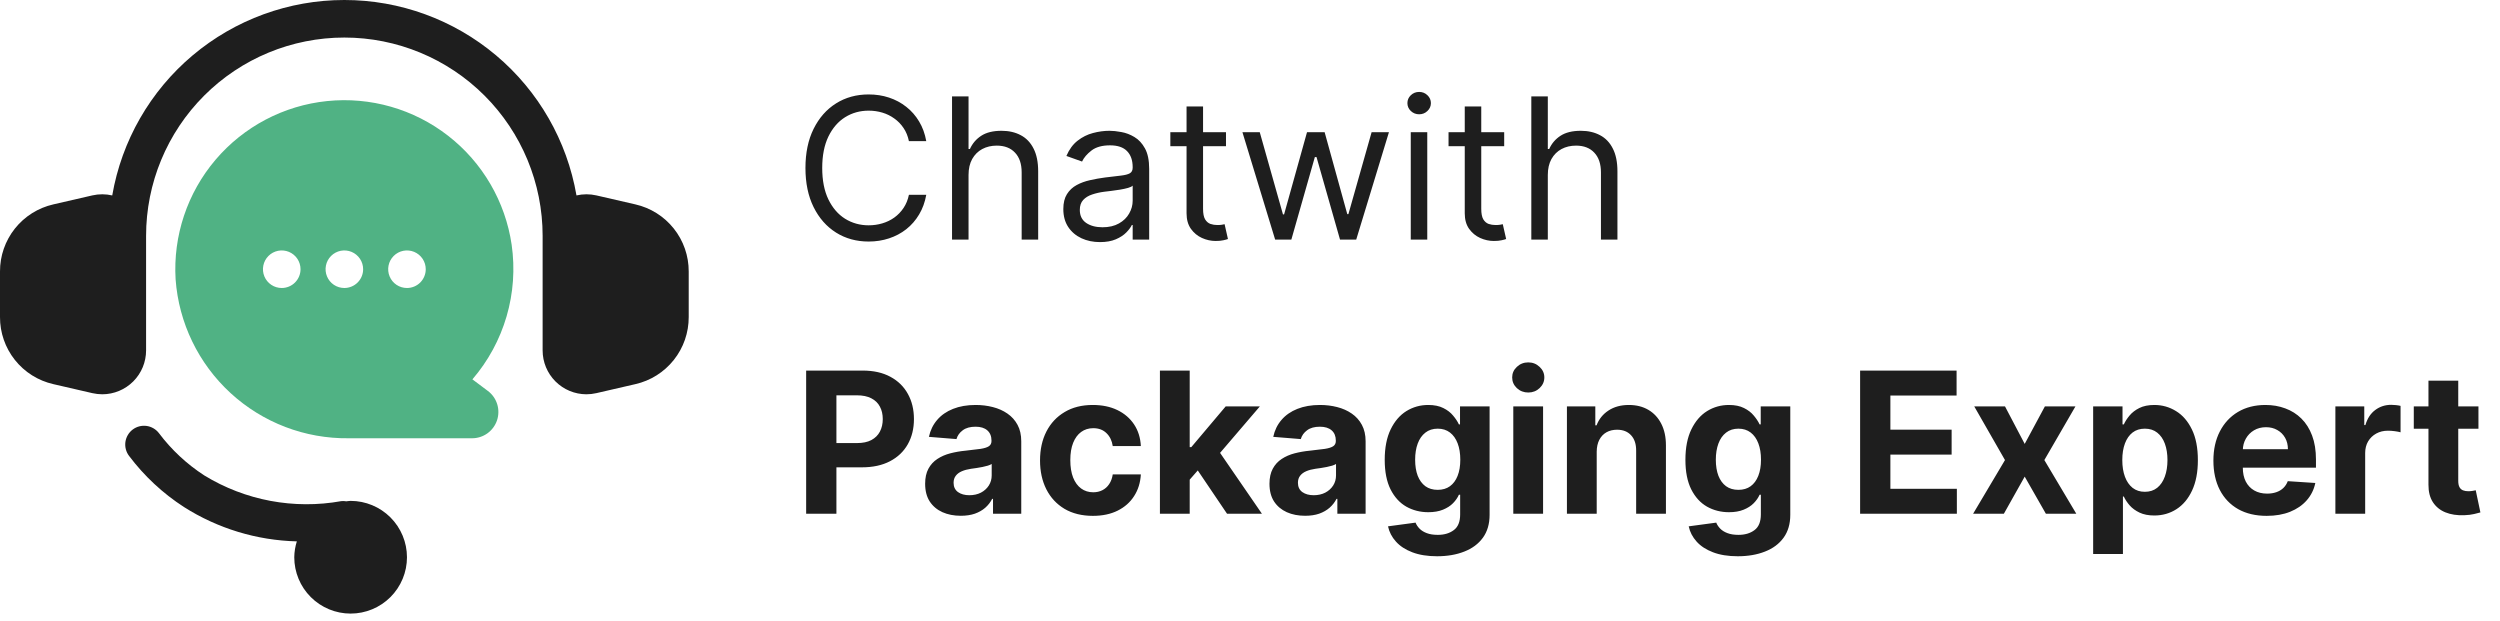
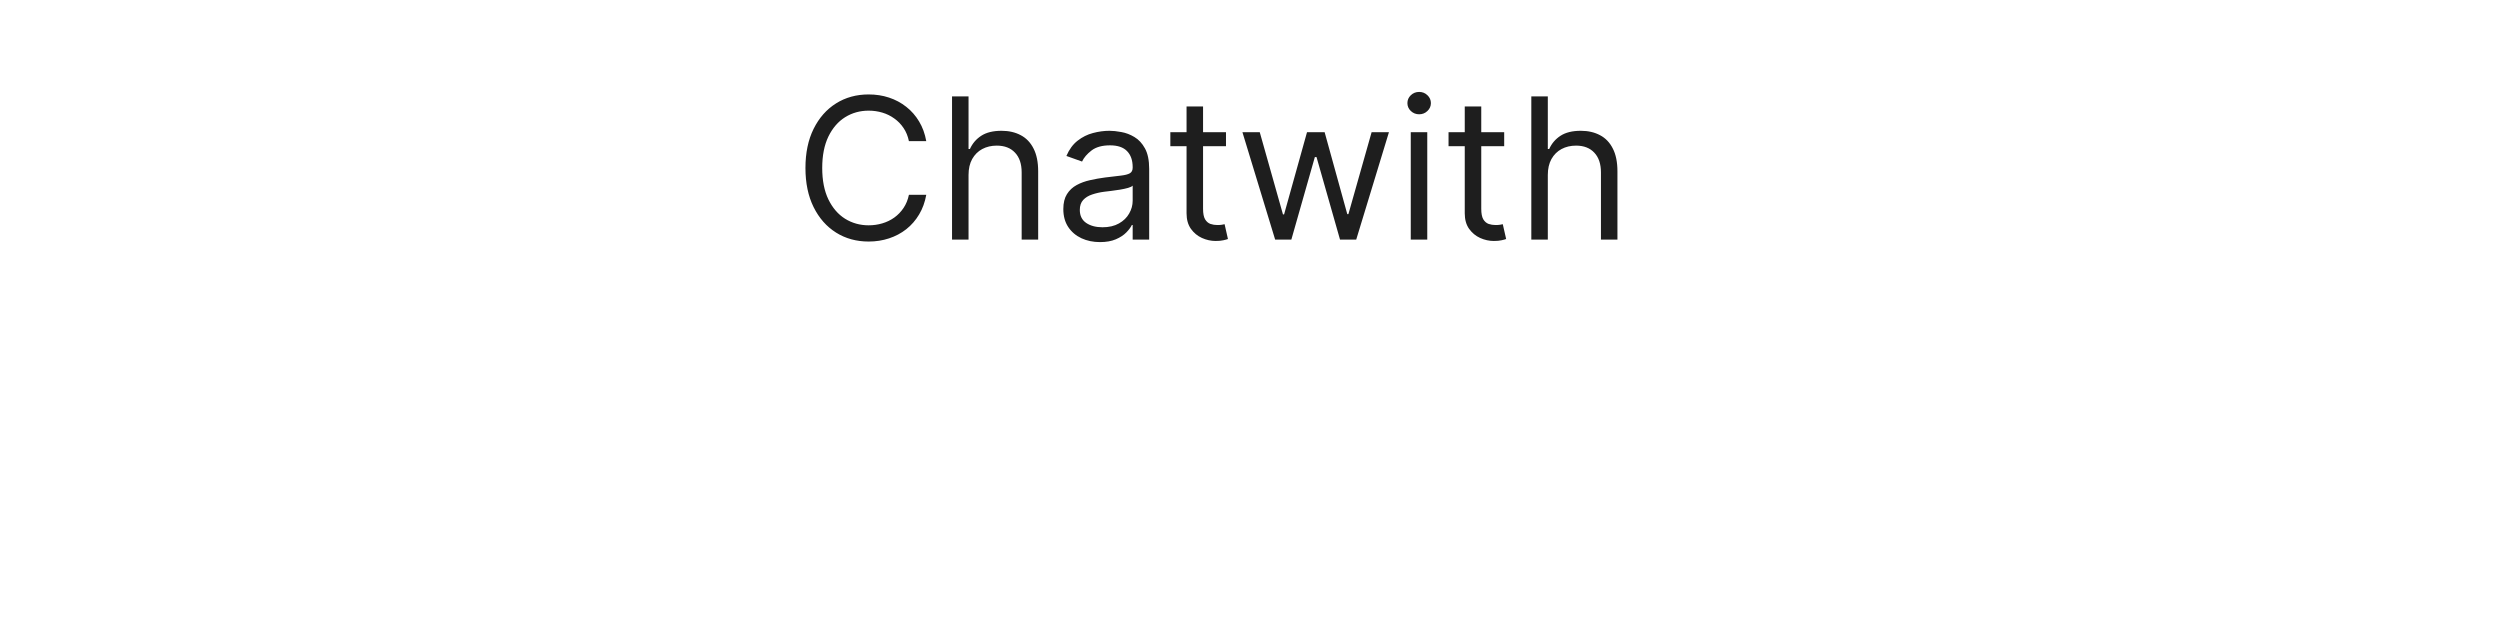
<svg xmlns="http://www.w3.org/2000/svg" width="161" height="40" viewBox="0 0 161 40" fill="none">
  <path d="M59.651 9.089H58.534C58.468 8.768 58.353 8.486 58.188 8.243C58.025 8 57.827 7.796 57.593 7.631C57.362 7.463 57.105 7.336 56.823 7.252C56.541 7.168 56.247 7.126 55.941 7.126C55.383 7.126 54.877 7.267 54.423 7.55C53.973 7.832 53.615 8.247 53.347 8.797C53.083 9.346 52.951 10.02 52.951 10.818C52.951 11.617 53.083 12.291 53.347 12.84C53.615 13.389 53.973 13.805 54.423 14.087C54.877 14.369 55.383 14.51 55.941 14.51C56.247 14.51 56.541 14.468 56.823 14.384C57.105 14.3 57.362 14.176 57.593 14.011C57.827 13.842 58.025 13.637 58.188 13.394C58.353 13.148 58.468 12.865 58.534 12.547H59.651C59.567 13.018 59.414 13.44 59.191 13.812C58.969 14.185 58.693 14.501 58.363 14.762C58.033 15.021 57.662 15.217 57.251 15.352C56.843 15.487 56.406 15.555 55.941 15.555C55.154 15.555 54.455 15.363 53.843 14.979C53.23 14.594 52.749 14.048 52.397 13.34C52.046 12.631 51.871 11.791 51.871 10.818C51.871 9.846 52.046 9.005 52.397 8.297C52.749 7.589 53.23 7.042 53.843 6.658C54.455 6.274 55.154 6.082 55.941 6.082C56.406 6.082 56.843 6.149 57.251 6.284C57.662 6.419 58.033 6.618 58.363 6.879C58.693 7.137 58.969 7.452 59.191 7.824C59.414 8.193 59.567 8.615 59.651 9.089ZM62.374 11.268V15.429H61.311V6.208H62.374V9.594H62.464C62.626 9.236 62.869 8.953 63.193 8.743C63.52 8.53 63.955 8.423 64.499 8.423C64.97 8.423 65.383 8.518 65.737 8.707C66.091 8.893 66.366 9.179 66.561 9.567C66.759 9.951 66.858 10.44 66.858 11.034V15.429H65.795V11.106C65.795 10.557 65.653 10.132 65.368 9.832C65.085 9.529 64.694 9.378 64.192 9.378C63.844 9.378 63.532 9.451 63.256 9.598C62.983 9.745 62.767 9.96 62.608 10.242C62.452 10.524 62.374 10.866 62.374 11.268ZM70.837 15.591C70.399 15.591 70.001 15.508 69.644 15.343C69.287 15.175 69.003 14.934 68.793 14.618C68.583 14.3 68.478 13.916 68.478 13.466C68.478 13.069 68.556 12.748 68.712 12.502C68.868 12.253 69.076 12.058 69.338 11.917C69.599 11.776 69.887 11.671 70.202 11.602C70.52 11.53 70.84 11.473 71.161 11.431C71.581 11.377 71.922 11.336 72.183 11.309C72.447 11.279 72.639 11.229 72.759 11.161C72.882 11.091 72.944 10.971 72.944 10.8V10.764C72.944 10.32 72.822 9.975 72.579 9.729C72.339 9.483 71.975 9.36 71.485 9.36C70.978 9.36 70.58 9.471 70.292 9.693C70.004 9.915 69.801 10.152 69.684 10.404L68.676 10.044C68.856 9.624 69.096 9.296 69.396 9.062C69.699 8.825 70.029 8.66 70.387 8.567C70.747 8.471 71.101 8.423 71.449 8.423C71.671 8.423 71.927 8.45 72.215 8.504C72.506 8.555 72.786 8.662 73.056 8.824C73.33 8.986 73.556 9.23 73.736 9.558C73.916 9.885 74.007 10.323 74.007 10.872V15.429H72.944V14.492H72.89C72.818 14.642 72.698 14.803 72.53 14.974C72.362 15.145 72.138 15.291 71.859 15.411C71.58 15.531 71.239 15.591 70.837 15.591ZM70.999 14.636C71.419 14.636 71.773 14.554 72.061 14.389C72.353 14.224 72.572 14.011 72.719 13.749C72.869 13.488 72.944 13.213 72.944 12.925V11.953C72.899 12.007 72.8 12.056 72.647 12.101C72.497 12.143 72.323 12.181 72.125 12.214C71.93 12.244 71.739 12.271 71.553 12.295C71.37 12.316 71.221 12.334 71.107 12.349C70.831 12.385 70.573 12.444 70.333 12.525C70.096 12.603 69.903 12.721 69.756 12.88C69.612 13.037 69.54 13.25 69.54 13.52C69.54 13.889 69.677 14.168 69.95 14.357C70.226 14.543 70.576 14.636 70.999 14.636ZM78.954 8.513V9.414H75.37V8.513H78.954ZM76.414 6.856H77.477V13.448C77.477 13.748 77.52 13.973 77.607 14.123C77.697 14.27 77.811 14.369 77.95 14.42C78.091 14.468 78.239 14.492 78.395 14.492C78.512 14.492 78.608 14.486 78.683 14.474C78.758 14.459 78.819 14.447 78.864 14.438L79.08 15.393C79.008 15.42 78.907 15.447 78.778 15.474C78.649 15.504 78.485 15.519 78.287 15.519C77.987 15.519 77.693 15.454 77.405 15.325C77.12 15.196 76.882 14.999 76.693 14.735C76.507 14.471 76.414 14.138 76.414 13.736V6.856ZM82.119 15.429L80.012 8.513H81.128L82.623 13.808H82.695L84.172 8.513H85.306L86.765 13.79H86.837L88.332 8.513H89.448L87.341 15.429H86.297L84.784 10.116H84.676L83.163 15.429H82.119ZM90.853 15.429V8.513H91.916V15.429H90.853ZM91.394 7.36C91.186 7.36 91.008 7.29 90.858 7.149C90.711 7.008 90.637 6.838 90.637 6.64C90.637 6.442 90.711 6.272 90.858 6.131C91.008 5.99 91.186 5.92 91.394 5.92C91.601 5.92 91.778 5.99 91.925 6.131C92.075 6.272 92.15 6.442 92.15 6.64C92.15 6.838 92.075 7.008 91.925 7.149C91.778 7.29 91.601 7.36 91.394 7.36ZM96.87 8.513V9.414H93.286V8.513H96.87ZM94.33 6.856H95.393V13.448C95.393 13.748 95.436 13.973 95.523 14.123C95.613 14.27 95.728 14.369 95.865 14.42C96.007 14.468 96.155 14.492 96.311 14.492C96.428 14.492 96.524 14.486 96.599 14.474C96.674 14.459 96.734 14.447 96.779 14.438L96.996 15.393C96.924 15.42 96.823 15.447 96.694 15.474C96.565 15.504 96.401 15.519 96.203 15.519C95.903 15.519 95.609 15.454 95.321 15.325C95.036 15.196 94.799 14.999 94.609 14.735C94.423 14.471 94.33 14.138 94.33 13.736V6.856ZM99.679 11.268V15.429H98.617V6.208H99.679V9.594H99.769C99.931 9.236 100.174 8.953 100.498 8.743C100.826 8.53 101.261 8.423 101.804 8.423C102.275 8.423 102.688 8.518 103.042 8.707C103.397 8.893 103.671 9.179 103.866 9.567C104.064 9.951 104.163 10.44 104.163 11.034V15.429H103.101V11.106C103.101 10.557 102.958 10.132 102.673 9.832C102.391 9.529 101.999 9.378 101.498 9.378C101.15 9.378 100.838 9.451 100.562 9.598C100.288 9.745 100.072 9.96 99.913 10.242C99.757 10.524 99.679 10.866 99.679 11.268Z" fill="#1E1E1E" />
-   <path d="M51.916 33.085V23.865H55.554C56.253 23.865 56.849 23.998 57.341 24.265C57.833 24.529 58.209 24.897 58.467 25.368C58.728 25.837 58.858 26.377 58.858 26.989C58.858 27.602 58.726 28.142 58.462 28.61C58.198 29.078 57.815 29.443 57.314 29.704C56.816 29.965 56.212 30.096 55.504 30.096H53.185V28.534H55.189C55.564 28.534 55.873 28.469 56.116 28.34C56.362 28.208 56.546 28.026 56.666 27.795C56.789 27.561 56.85 27.292 56.85 26.989C56.85 26.683 56.789 26.416 56.666 26.188C56.546 25.957 56.362 25.778 56.116 25.652C55.87 25.523 55.558 25.458 55.18 25.458H53.865V33.085H51.916ZM61.875 33.216C61.434 33.216 61.041 33.139 60.695 32.986C60.35 32.83 60.077 32.601 59.876 32.297C59.678 31.991 59.579 31.61 59.579 31.154C59.579 30.77 59.649 30.447 59.79 30.186C59.931 29.925 60.123 29.715 60.367 29.556C60.61 29.396 60.886 29.276 61.195 29.195C61.507 29.114 61.834 29.057 62.177 29.024C62.579 28.982 62.903 28.943 63.149 28.907C63.395 28.868 63.574 28.811 63.685 28.736C63.796 28.661 63.852 28.55 63.852 28.403V28.376C63.852 28.091 63.761 27.87 63.581 27.714C63.404 27.558 63.152 27.48 62.825 27.48C62.48 27.48 62.205 27.556 62.001 27.71C61.797 27.86 61.662 28.049 61.596 28.277L59.822 28.133C59.912 27.713 60.089 27.349 60.353 27.043C60.617 26.734 60.958 26.497 61.375 26.332C61.795 26.164 62.282 26.08 62.834 26.08C63.218 26.08 63.586 26.125 63.937 26.215C64.291 26.305 64.605 26.445 64.878 26.634C65.154 26.823 65.372 27.066 65.531 27.363C65.69 27.657 65.769 28.01 65.769 28.421V33.085H63.95V32.126H63.897C63.785 32.343 63.637 32.533 63.451 32.698C63.265 32.86 63.041 32.988 62.78 33.081C62.519 33.171 62.217 33.216 61.875 33.216ZM62.424 31.892C62.706 31.892 62.956 31.837 63.172 31.726C63.388 31.612 63.557 31.459 63.68 31.267C63.803 31.074 63.865 30.857 63.865 30.614V29.88C63.805 29.919 63.722 29.955 63.617 29.988C63.515 30.018 63.4 30.046 63.271 30.073C63.142 30.097 63.013 30.12 62.883 30.141C62.754 30.159 62.637 30.175 62.532 30.19C62.307 30.223 62.111 30.276 61.943 30.348C61.774 30.42 61.644 30.518 61.551 30.641C61.458 30.761 61.411 30.911 61.411 31.091C61.411 31.352 61.506 31.552 61.695 31.69C61.887 31.825 62.13 31.892 62.424 31.892ZM70.382 33.221C69.674 33.221 69.064 33.07 68.554 32.77C68.047 32.467 67.657 32.047 67.384 31.51C67.113 30.972 66.978 30.354 66.978 29.655C66.978 28.946 67.115 28.325 67.388 27.791C67.664 27.253 68.056 26.835 68.563 26.535C69.07 26.231 69.674 26.08 70.373 26.08C70.977 26.08 71.505 26.189 71.958 26.408C72.411 26.628 72.77 26.935 73.034 27.331C73.298 27.728 73.444 28.193 73.471 28.727H71.661C71.61 28.382 71.475 28.104 71.256 27.894C71.04 27.681 70.756 27.575 70.405 27.575C70.108 27.575 69.848 27.656 69.626 27.818C69.407 27.977 69.236 28.209 69.112 28.515C68.989 28.822 68.928 29.192 68.928 29.628C68.928 30.069 68.988 30.444 69.108 30.753C69.231 31.062 69.404 31.298 69.626 31.46C69.848 31.622 70.108 31.703 70.405 31.703C70.624 31.703 70.82 31.658 70.995 31.568C71.172 31.478 71.317 31.348 71.431 31.176C71.548 31.002 71.625 30.794 71.661 30.551H73.471C73.441 31.079 73.297 31.544 73.038 31.946C72.783 32.346 72.431 32.658 71.981 32.883C71.53 33.108 70.998 33.221 70.382 33.221ZM76.437 31.095L76.441 28.795H76.72L78.936 26.17H81.137L78.161 29.646H77.706L76.437 31.095ZM74.699 33.085V23.865H76.617V33.085H74.699ZM79.021 33.085L76.986 30.073L78.265 28.718L81.268 33.085H79.021ZM84.05 33.216C83.609 33.216 83.216 33.139 82.871 32.986C82.525 32.83 82.252 32.601 82.051 32.297C81.853 31.991 81.754 31.61 81.754 31.154C81.754 30.77 81.825 30.447 81.966 30.186C82.107 29.925 82.299 29.715 82.542 29.556C82.785 29.396 83.061 29.276 83.37 29.195C83.683 29.114 84.01 29.057 84.352 29.024C84.754 28.982 85.078 28.943 85.324 28.907C85.57 28.868 85.749 28.811 85.86 28.736C85.971 28.661 86.027 28.55 86.027 28.403V28.376C86.027 28.091 85.937 27.87 85.757 27.714C85.579 27.558 85.327 27.48 85 27.48C84.655 27.48 84.38 27.556 84.176 27.71C83.972 27.86 83.837 28.049 83.771 28.277L81.997 28.133C82.087 27.713 82.264 27.349 82.528 27.043C82.793 26.734 83.133 26.497 83.55 26.332C83.971 26.164 84.457 26.08 85.009 26.08C85.393 26.08 85.761 26.125 86.112 26.215C86.466 26.305 86.78 26.445 87.053 26.634C87.329 26.823 87.547 27.066 87.706 27.363C87.865 27.657 87.945 28.01 87.945 28.421V33.085H86.126V32.126H86.072C85.961 32.343 85.812 32.533 85.626 32.698C85.44 32.86 85.216 32.988 84.955 33.081C84.694 33.171 84.392 33.216 84.05 33.216ZM84.6 31.892C84.882 31.892 85.131 31.837 85.347 31.726C85.563 31.612 85.733 31.459 85.856 31.267C85.979 31.074 86.04 30.857 86.04 30.614V29.88C85.98 29.919 85.898 29.955 85.793 29.988C85.691 30.018 85.575 30.046 85.446 30.073C85.317 30.097 85.188 30.12 85.059 30.141C84.93 30.159 84.813 30.175 84.708 30.19C84.482 30.223 84.286 30.276 84.118 30.348C83.95 30.42 83.819 30.518 83.726 30.641C83.633 30.761 83.587 30.911 83.587 31.091C83.587 31.352 83.681 31.552 83.87 31.69C84.062 31.825 84.305 31.892 84.6 31.892ZM92.548 35.823C91.927 35.823 91.394 35.737 90.95 35.566C90.509 35.398 90.158 35.169 89.897 34.877C89.635 34.586 89.466 34.259 89.388 33.896L91.162 33.657C91.216 33.795 91.301 33.924 91.418 34.044C91.535 34.164 91.69 34.261 91.882 34.333C92.077 34.408 92.314 34.445 92.593 34.445C93.011 34.445 93.354 34.343 93.624 34.139C93.898 33.938 94.034 33.6 94.034 33.126V31.861H93.953C93.869 32.053 93.743 32.234 93.575 32.406C93.407 32.577 93.191 32.716 92.927 32.824C92.662 32.932 92.347 32.986 91.981 32.986C91.462 32.986 90.989 32.866 90.563 32.626C90.14 32.383 89.802 32.012 89.55 31.514C89.301 31.013 89.176 30.38 89.176 29.614C89.176 28.831 89.304 28.176 89.559 27.651C89.814 27.126 90.153 26.733 90.576 26.471C91.003 26.21 91.469 26.08 91.977 26.08C92.364 26.08 92.688 26.146 92.949 26.278C93.21 26.407 93.42 26.569 93.579 26.764C93.742 26.956 93.866 27.145 93.953 27.331H94.025V26.17H95.93V33.153C95.93 33.741 95.786 34.234 95.498 34.63C95.209 35.026 94.81 35.323 94.3 35.521C93.793 35.722 93.209 35.823 92.548 35.823ZM92.589 31.546C92.898 31.546 93.159 31.469 93.372 31.316C93.588 31.16 93.754 30.938 93.868 30.65C93.985 30.358 94.043 30.01 94.043 29.605C94.043 29.2 93.986 28.849 93.872 28.552C93.758 28.251 93.593 28.019 93.377 27.854C93.161 27.689 92.898 27.606 92.589 27.606C92.274 27.606 92.008 27.692 91.792 27.863C91.576 28.031 91.412 28.265 91.301 28.565C91.19 28.865 91.135 29.212 91.135 29.605C91.135 30.004 91.19 30.349 91.301 30.641C91.415 30.929 91.579 31.152 91.792 31.311C92.008 31.468 92.274 31.546 92.589 31.546ZM97.456 33.085V26.17H99.374V33.085H97.456ZM98.419 25.278C98.134 25.278 97.89 25.184 97.686 24.995C97.484 24.803 97.384 24.573 97.384 24.306C97.384 24.042 97.484 23.815 97.686 23.626C97.89 23.434 98.134 23.338 98.419 23.338C98.705 23.338 98.948 23.434 99.149 23.626C99.353 23.815 99.455 24.042 99.455 24.306C99.455 24.573 99.353 24.803 99.149 24.995C98.948 25.184 98.705 25.278 98.419 25.278ZM102.828 29.087V33.085H100.91V26.17H102.738V27.39H102.819C102.973 26.988 103.229 26.67 103.589 26.436C103.95 26.198 104.386 26.08 104.9 26.08C105.38 26.08 105.799 26.185 106.156 26.395C106.513 26.605 106.791 26.905 106.989 27.295C107.187 27.683 107.286 28.145 107.286 28.682V33.085H105.368V29.024C105.371 28.601 105.263 28.271 105.044 28.034C104.825 27.794 104.523 27.674 104.139 27.674C103.881 27.674 103.652 27.729 103.454 27.84C103.259 27.951 103.106 28.113 102.995 28.326C102.887 28.537 102.831 28.79 102.828 29.087ZM111.913 35.823C111.292 35.823 110.759 35.737 110.315 35.566C109.874 35.398 109.522 35.169 109.261 34.877C109 34.586 108.83 34.259 108.752 33.896L110.526 33.657C110.58 33.795 110.666 33.924 110.783 34.044C110.9 34.164 111.055 34.261 111.247 34.333C111.442 34.408 111.679 34.445 111.958 34.445C112.375 34.445 112.719 34.343 112.989 34.139C113.262 33.938 113.399 33.6 113.399 33.126V31.861H113.318C113.234 32.053 113.108 32.234 112.94 32.406C112.772 32.577 112.555 32.716 112.291 32.824C112.027 32.932 111.712 32.986 111.346 32.986C110.827 32.986 110.354 32.866 109.928 32.626C109.504 32.383 109.167 32.012 108.915 31.514C108.665 31.013 108.541 30.38 108.541 29.614C108.541 28.831 108.668 28.176 108.924 27.651C109.179 27.126 109.518 26.733 109.941 26.471C110.367 26.21 110.834 26.08 111.341 26.08C111.729 26.08 112.053 26.146 112.314 26.278C112.575 26.407 112.785 26.569 112.944 26.764C113.106 26.956 113.231 27.145 113.318 27.331H113.39V26.17H115.294V33.153C115.294 33.741 115.15 34.234 114.862 34.63C114.574 35.026 114.175 35.323 113.665 35.521C113.157 35.722 112.573 35.823 111.913 35.823ZM111.954 31.546C112.263 31.546 112.524 31.469 112.737 31.316C112.953 31.16 113.118 30.938 113.232 30.65C113.349 30.358 113.408 30.01 113.408 29.605C113.408 29.2 113.351 28.849 113.237 28.552C113.123 28.251 112.958 28.019 112.742 27.854C112.525 27.689 112.263 27.606 111.954 27.606C111.638 27.606 111.373 27.692 111.157 27.863C110.941 28.031 110.777 28.265 110.666 28.565C110.555 28.865 110.499 29.212 110.499 29.605C110.499 30.004 110.555 30.349 110.666 30.641C110.78 30.929 110.944 31.152 111.157 31.311C111.373 31.468 111.638 31.546 111.954 31.546ZM119.791 33.085V23.865H126.004V25.472H121.741V27.669H125.685V29.276H121.741V31.478H126.022V33.085H119.791ZM129.121 26.17L130.391 28.588L131.692 26.17H133.66L131.656 29.628L133.714 33.085H131.755L130.391 30.695L129.049 33.085H127.068L129.121 29.628L127.14 26.17H129.121ZM134.799 35.679V26.17H136.69V27.331H136.775C136.859 27.145 136.981 26.956 137.14 26.764C137.302 26.569 137.512 26.407 137.77 26.278C138.031 26.146 138.356 26.08 138.743 26.08C139.247 26.08 139.712 26.212 140.138 26.476C140.565 26.737 140.905 27.132 141.16 27.66C141.416 28.185 141.543 28.844 141.543 29.637C141.543 30.408 141.419 31.059 141.169 31.591C140.923 32.119 140.587 32.52 140.161 32.793C139.738 33.063 139.263 33.198 138.738 33.198C138.366 33.198 138.049 33.136 137.788 33.013C137.53 32.89 137.318 32.736 137.153 32.55C136.988 32.361 136.862 32.17 136.775 31.978H136.717V35.679H134.799ZM136.676 29.628C136.676 30.039 136.733 30.398 136.847 30.704C136.961 31.01 137.126 31.248 137.342 31.42C137.559 31.588 137.821 31.672 138.13 31.672C138.443 31.672 138.707 31.586 138.923 31.415C139.139 31.241 139.303 31.001 139.414 30.695C139.528 30.386 139.585 30.03 139.585 29.628C139.585 29.228 139.529 28.877 139.418 28.574C139.307 28.271 139.143 28.034 138.927 27.863C138.711 27.692 138.446 27.606 138.13 27.606C137.818 27.606 137.554 27.689 137.338 27.854C137.125 28.019 136.961 28.253 136.847 28.556C136.733 28.859 136.676 29.216 136.676 29.628ZM145.974 33.221C145.262 33.221 144.65 33.076 144.137 32.788C143.626 32.497 143.233 32.086 142.957 31.555C142.681 31.02 142.543 30.389 142.543 29.659C142.543 28.948 142.681 28.323 142.957 27.786C143.233 27.249 143.622 26.83 144.123 26.53C144.627 26.23 145.219 26.08 145.897 26.08C146.353 26.08 146.778 26.153 147.171 26.3C147.567 26.445 147.913 26.662 148.207 26.953C148.504 27.244 148.735 27.611 148.9 28.052C149.065 28.49 149.148 29.003 149.148 29.592V30.118H143.308V28.93H147.342C147.342 28.654 147.282 28.409 147.162 28.196C147.042 27.983 146.875 27.816 146.662 27.696C146.452 27.573 146.208 27.512 145.929 27.512C145.637 27.512 145.379 27.579 145.154 27.714C144.932 27.846 144.758 28.025 144.632 28.25C144.506 28.472 144.441 28.72 144.438 28.993V30.123C144.438 30.465 144.501 30.761 144.627 31.01C144.756 31.259 144.938 31.451 145.172 31.586C145.406 31.721 145.684 31.789 146.005 31.789C146.218 31.789 146.413 31.759 146.59 31.699C146.767 31.639 146.919 31.549 147.045 31.429C147.171 31.308 147.267 31.161 147.333 30.987L149.107 31.104C149.017 31.531 148.833 31.903 148.553 32.221C148.277 32.536 147.92 32.782 147.482 32.959C147.047 33.133 146.544 33.221 145.974 33.221ZM150.399 33.085V26.17H152.259V27.376H152.331C152.457 26.947 152.669 26.623 152.966 26.404C153.263 26.182 153.605 26.071 153.992 26.071C154.088 26.071 154.192 26.077 154.303 26.089C154.414 26.101 154.512 26.117 154.596 26.138V27.84C154.506 27.813 154.381 27.789 154.222 27.768C154.063 27.747 153.917 27.737 153.785 27.737C153.503 27.737 153.251 27.798 153.029 27.921C152.81 28.041 152.636 28.209 152.506 28.425C152.38 28.642 152.317 28.891 152.317 29.173V33.085H150.399ZM159.612 26.17V27.611H155.448V26.17H159.612ZM156.393 24.513H158.311V30.96C158.311 31.137 158.338 31.276 158.392 31.375C158.446 31.471 158.521 31.538 158.617 31.577C158.716 31.616 158.83 31.636 158.959 31.636C159.05 31.636 159.14 31.628 159.23 31.613C159.32 31.595 159.389 31.582 159.437 31.573L159.738 33C159.642 33.03 159.507 33.064 159.333 33.103C159.159 33.145 158.947 33.171 158.698 33.18C158.236 33.198 157.831 33.136 157.483 32.995C157.138 32.854 156.869 32.635 156.677 32.338C156.485 32.041 156.39 31.666 156.393 31.212V24.513Z" fill="#1E1E1E" />
-   <path d="M34.945 16.935V22.569C34.945 23.316 35.242 24.033 35.77 24.562C36.298 25.091 37.014 25.39 37.761 25.392C37.977 25.392 38.192 25.367 38.402 25.319L40.916 24.739C41.895 24.517 42.769 23.967 43.393 23.181C44.018 22.396 44.356 21.421 44.353 20.417V17.484C44.356 16.481 44.018 15.505 43.393 14.72C42.769 13.934 41.895 13.385 40.916 13.162L38.402 12.583C37.982 12.487 37.545 12.488 37.125 12.586C36.516 9.063 34.682 5.868 31.947 3.565C29.212 1.263 25.752 -4.62878e-05 22.176 1.27263e-09C18.601 4.62903e-05 15.141 1.263 12.406 3.566C9.671 5.868 7.837 9.063 7.228 12.586C6.808 12.488 6.371 12.487 5.95 12.583L3.437 13.162C2.458 13.385 1.584 13.934 0.959 14.72C0.335 15.505 -0.004 16.481 3.1657e-05 17.484V20.417C-0.004 21.421 0.335 22.396 0.959 23.181C1.584 23.967 2.458 24.517 3.437 24.739L5.95 25.319C6.161 25.367 6.376 25.391 6.591 25.392C7.339 25.39 8.055 25.091 8.583 24.562C9.111 24.033 9.407 23.316 9.408 22.569V15.187C9.408 11.801 10.753 8.553 13.148 6.158C15.542 3.764 18.79 2.418 22.176 2.418C25.563 2.418 28.811 3.764 31.205 6.158C33.6 8.553 34.945 11.801 34.945 15.187V16.935Z" fill="#1E1E1E" />
-   <path d="M26.209 35.886C26.208 34.924 25.825 34.001 25.145 33.321C24.464 32.641 23.542 32.258 22.58 32.257C22.484 32.257 22.395 32.278 22.301 32.285C22.195 32.266 22.087 32.262 21.98 32.273C18.935 32.822 15.794 32.232 13.155 30.617C12.031 29.889 11.044 28.968 10.238 27.898C10.142 27.771 10.022 27.665 9.885 27.585C9.748 27.505 9.597 27.452 9.44 27.43C9.282 27.409 9.122 27.418 8.969 27.458C8.815 27.498 8.671 27.568 8.544 27.664C8.418 27.76 8.311 27.88 8.231 28.017C8.151 28.154 8.098 28.305 8.076 28.463C8.055 28.62 8.064 28.78 8.104 28.934C8.144 29.087 8.214 29.232 8.31 29.358C9.286 30.655 10.482 31.77 11.845 32.651C14.022 34.035 16.536 34.8 19.116 34.864C19.012 35.195 18.956 35.539 18.951 35.886C18.951 36.848 19.333 37.771 20.014 38.452C20.695 39.132 21.617 39.515 22.58 39.515C23.542 39.515 24.465 39.132 25.146 38.452C25.826 37.771 26.209 36.848 26.209 35.886Z" fill="#1E1E1E" />
-   <path d="M32.951 15.764C32.545 12.987 31.081 10.473 28.866 8.749C26.652 7.024 23.856 6.222 21.064 6.509C18.271 6.796 15.698 8.15 13.88 10.289C12.062 12.428 11.141 15.187 11.309 17.989C11.513 20.794 12.78 23.415 14.852 25.317C16.923 27.219 19.643 28.259 22.455 28.224H30.401C30.756 28.225 31.103 28.113 31.392 27.905C31.68 27.698 31.896 27.404 32.009 27.067C32.121 26.73 32.125 26.366 32.019 26.026C31.913 25.687 31.703 25.389 31.418 25.176L30.423 24.43C31.438 23.25 32.189 21.866 32.625 20.371C33.061 18.876 33.172 17.306 32.951 15.764ZM18.144 18.547C17.905 18.547 17.671 18.477 17.472 18.344C17.273 18.211 17.118 18.022 17.026 17.801C16.935 17.58 16.911 17.337 16.958 17.102C17.004 16.867 17.12 16.652 17.289 16.483C17.458 16.313 17.673 16.198 17.908 16.151C18.143 16.105 18.386 16.129 18.607 16.22C18.828 16.312 19.017 16.467 19.15 16.666C19.283 16.865 19.354 17.099 19.354 17.338C19.354 17.659 19.226 17.966 18.999 18.193C18.773 18.42 18.465 18.547 18.144 18.547ZM22.176 18.547C21.937 18.547 21.703 18.477 21.504 18.344C21.305 18.211 21.15 18.022 21.059 17.801C20.967 17.58 20.943 17.337 20.99 17.102C21.036 16.867 21.152 16.652 21.321 16.483C21.49 16.313 21.706 16.198 21.94 16.151C22.175 16.105 22.418 16.129 22.639 16.22C22.86 16.312 23.049 16.467 23.182 16.666C23.315 16.865 23.386 17.099 23.386 17.338C23.386 17.659 23.258 17.966 23.031 18.193C22.805 18.42 22.497 18.547 22.176 18.547ZM26.208 18.547C25.969 18.547 25.735 18.477 25.536 18.344C25.337 18.211 25.182 18.022 25.091 17.801C24.999 17.58 24.975 17.337 25.022 17.102C25.069 16.867 25.184 16.652 25.353 16.483C25.522 16.313 25.738 16.198 25.972 16.151C26.207 16.105 26.45 16.129 26.671 16.22C26.892 16.312 27.081 16.467 27.214 16.666C27.347 16.865 27.418 17.099 27.418 17.338C27.418 17.659 27.29 17.966 27.064 18.193C26.837 18.42 26.529 18.547 26.208 18.547Z" fill="#50B284" />
</svg>